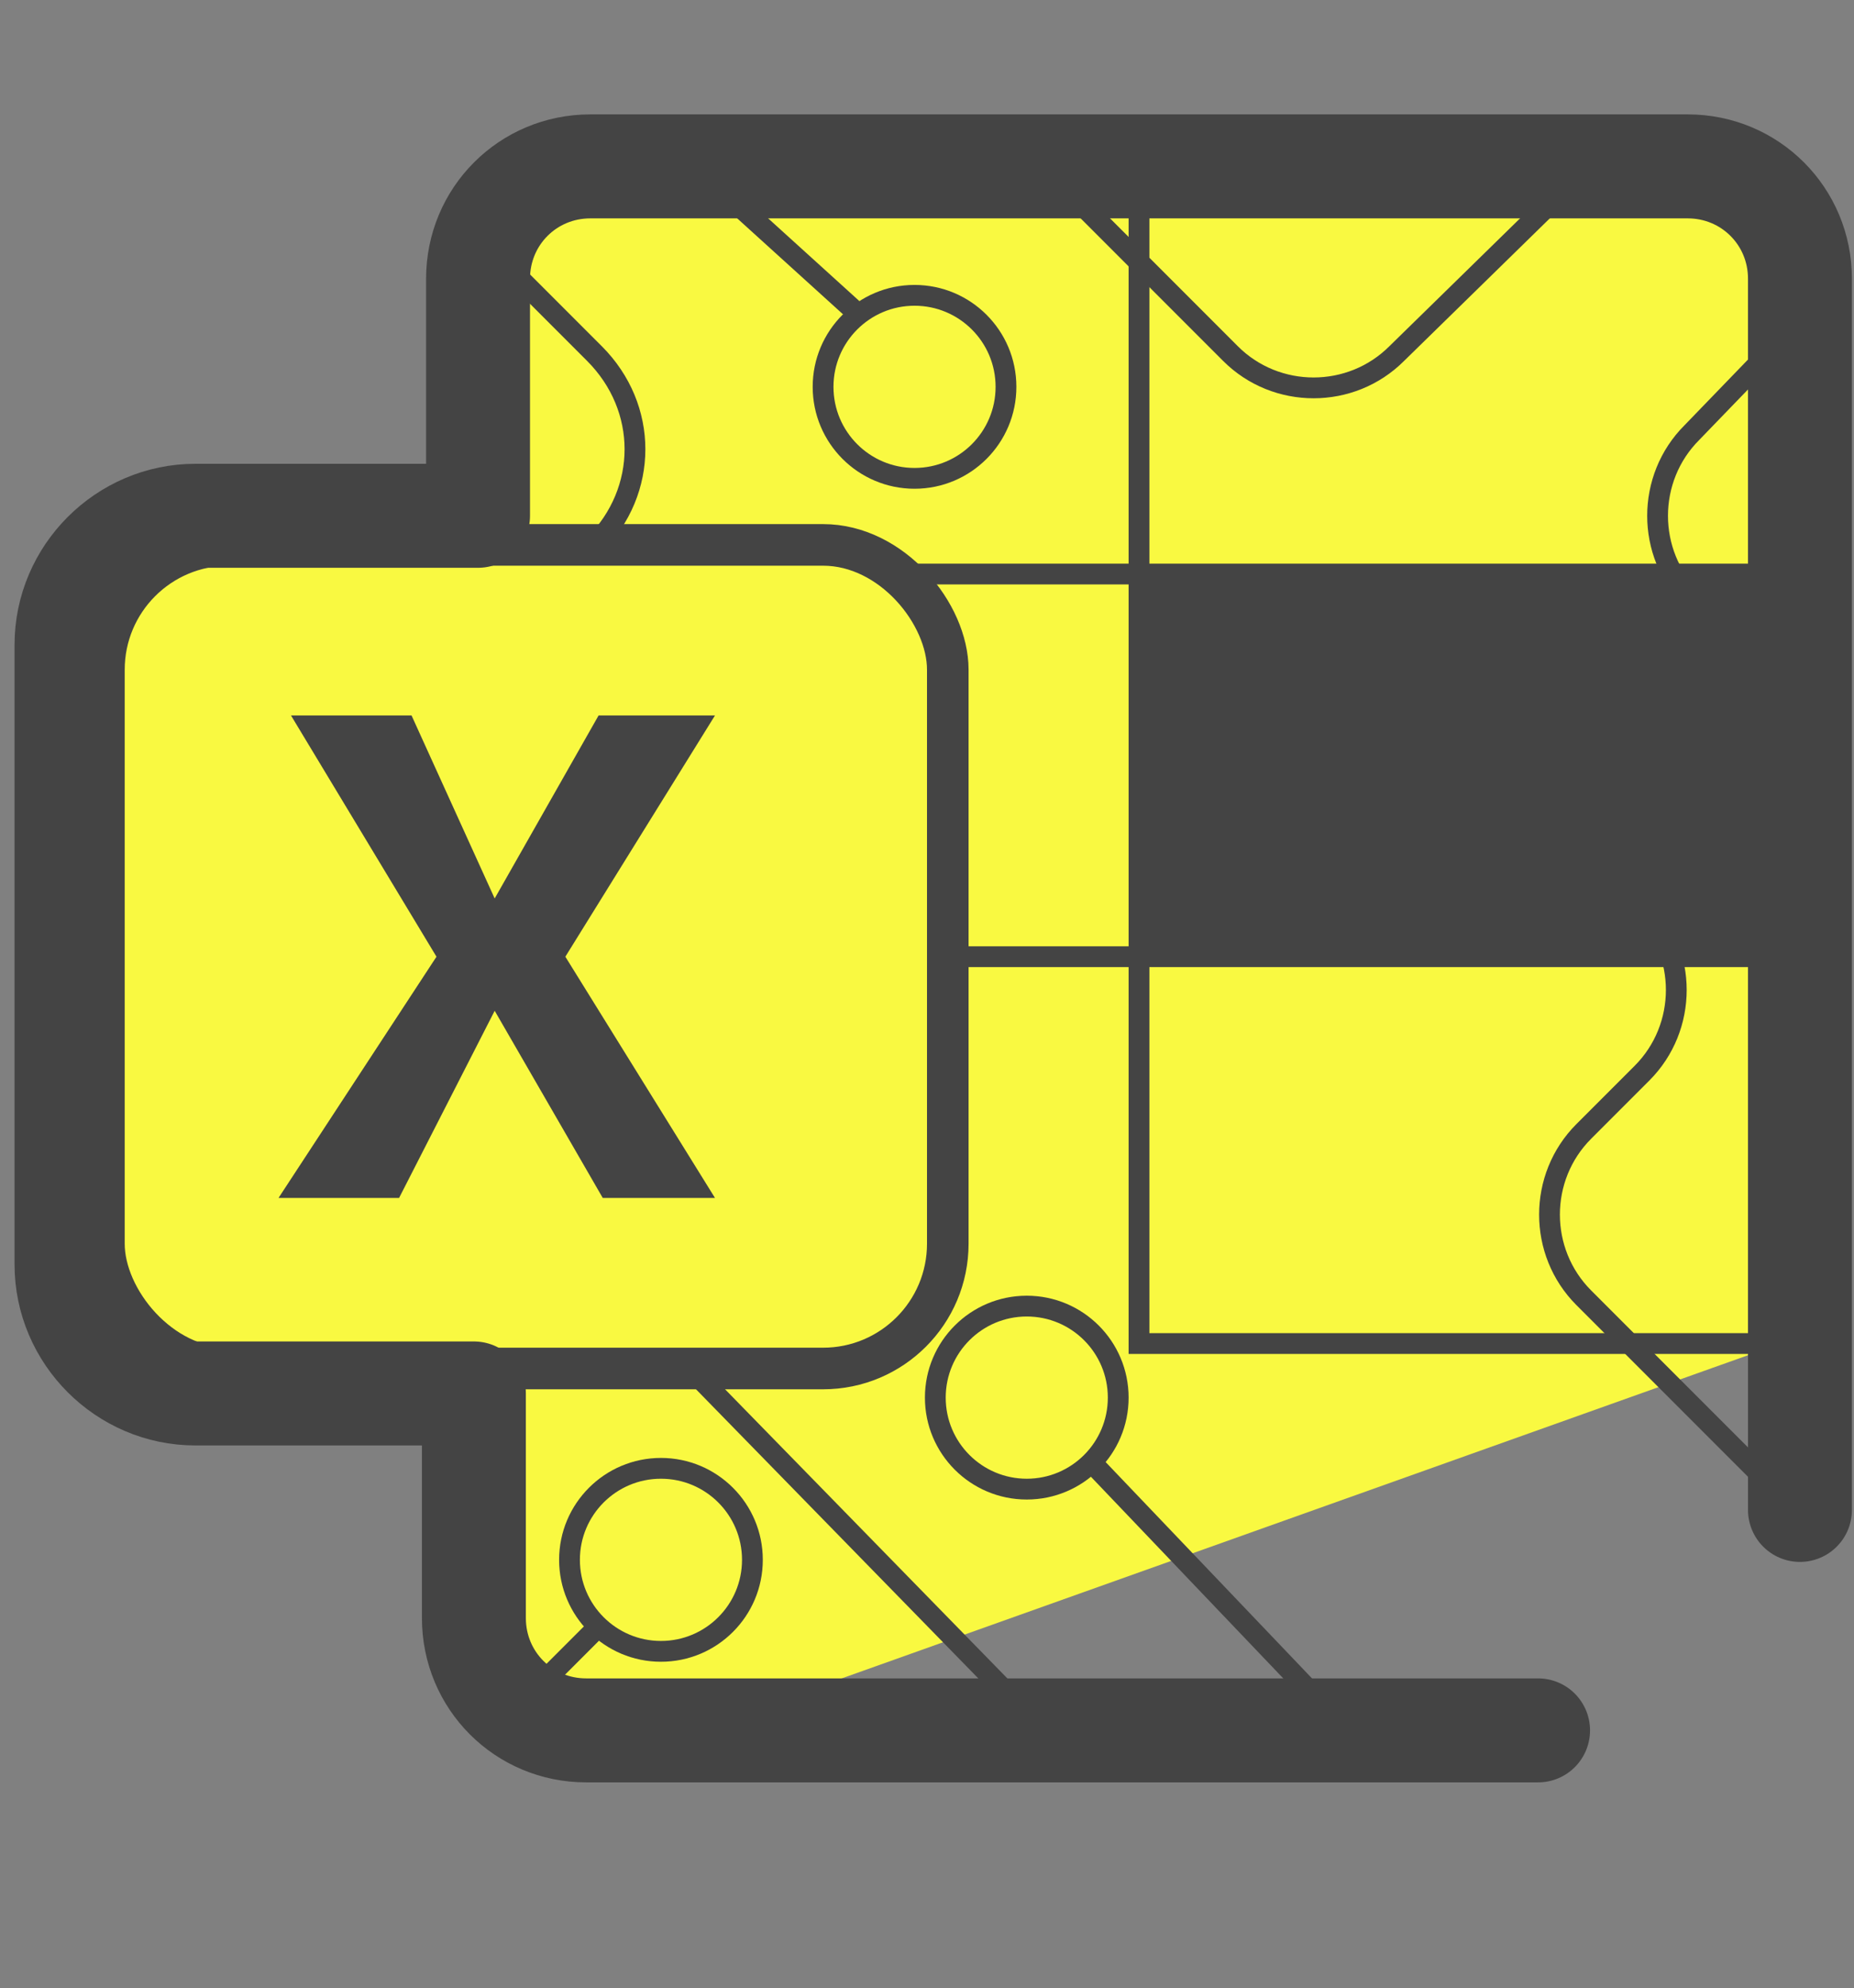
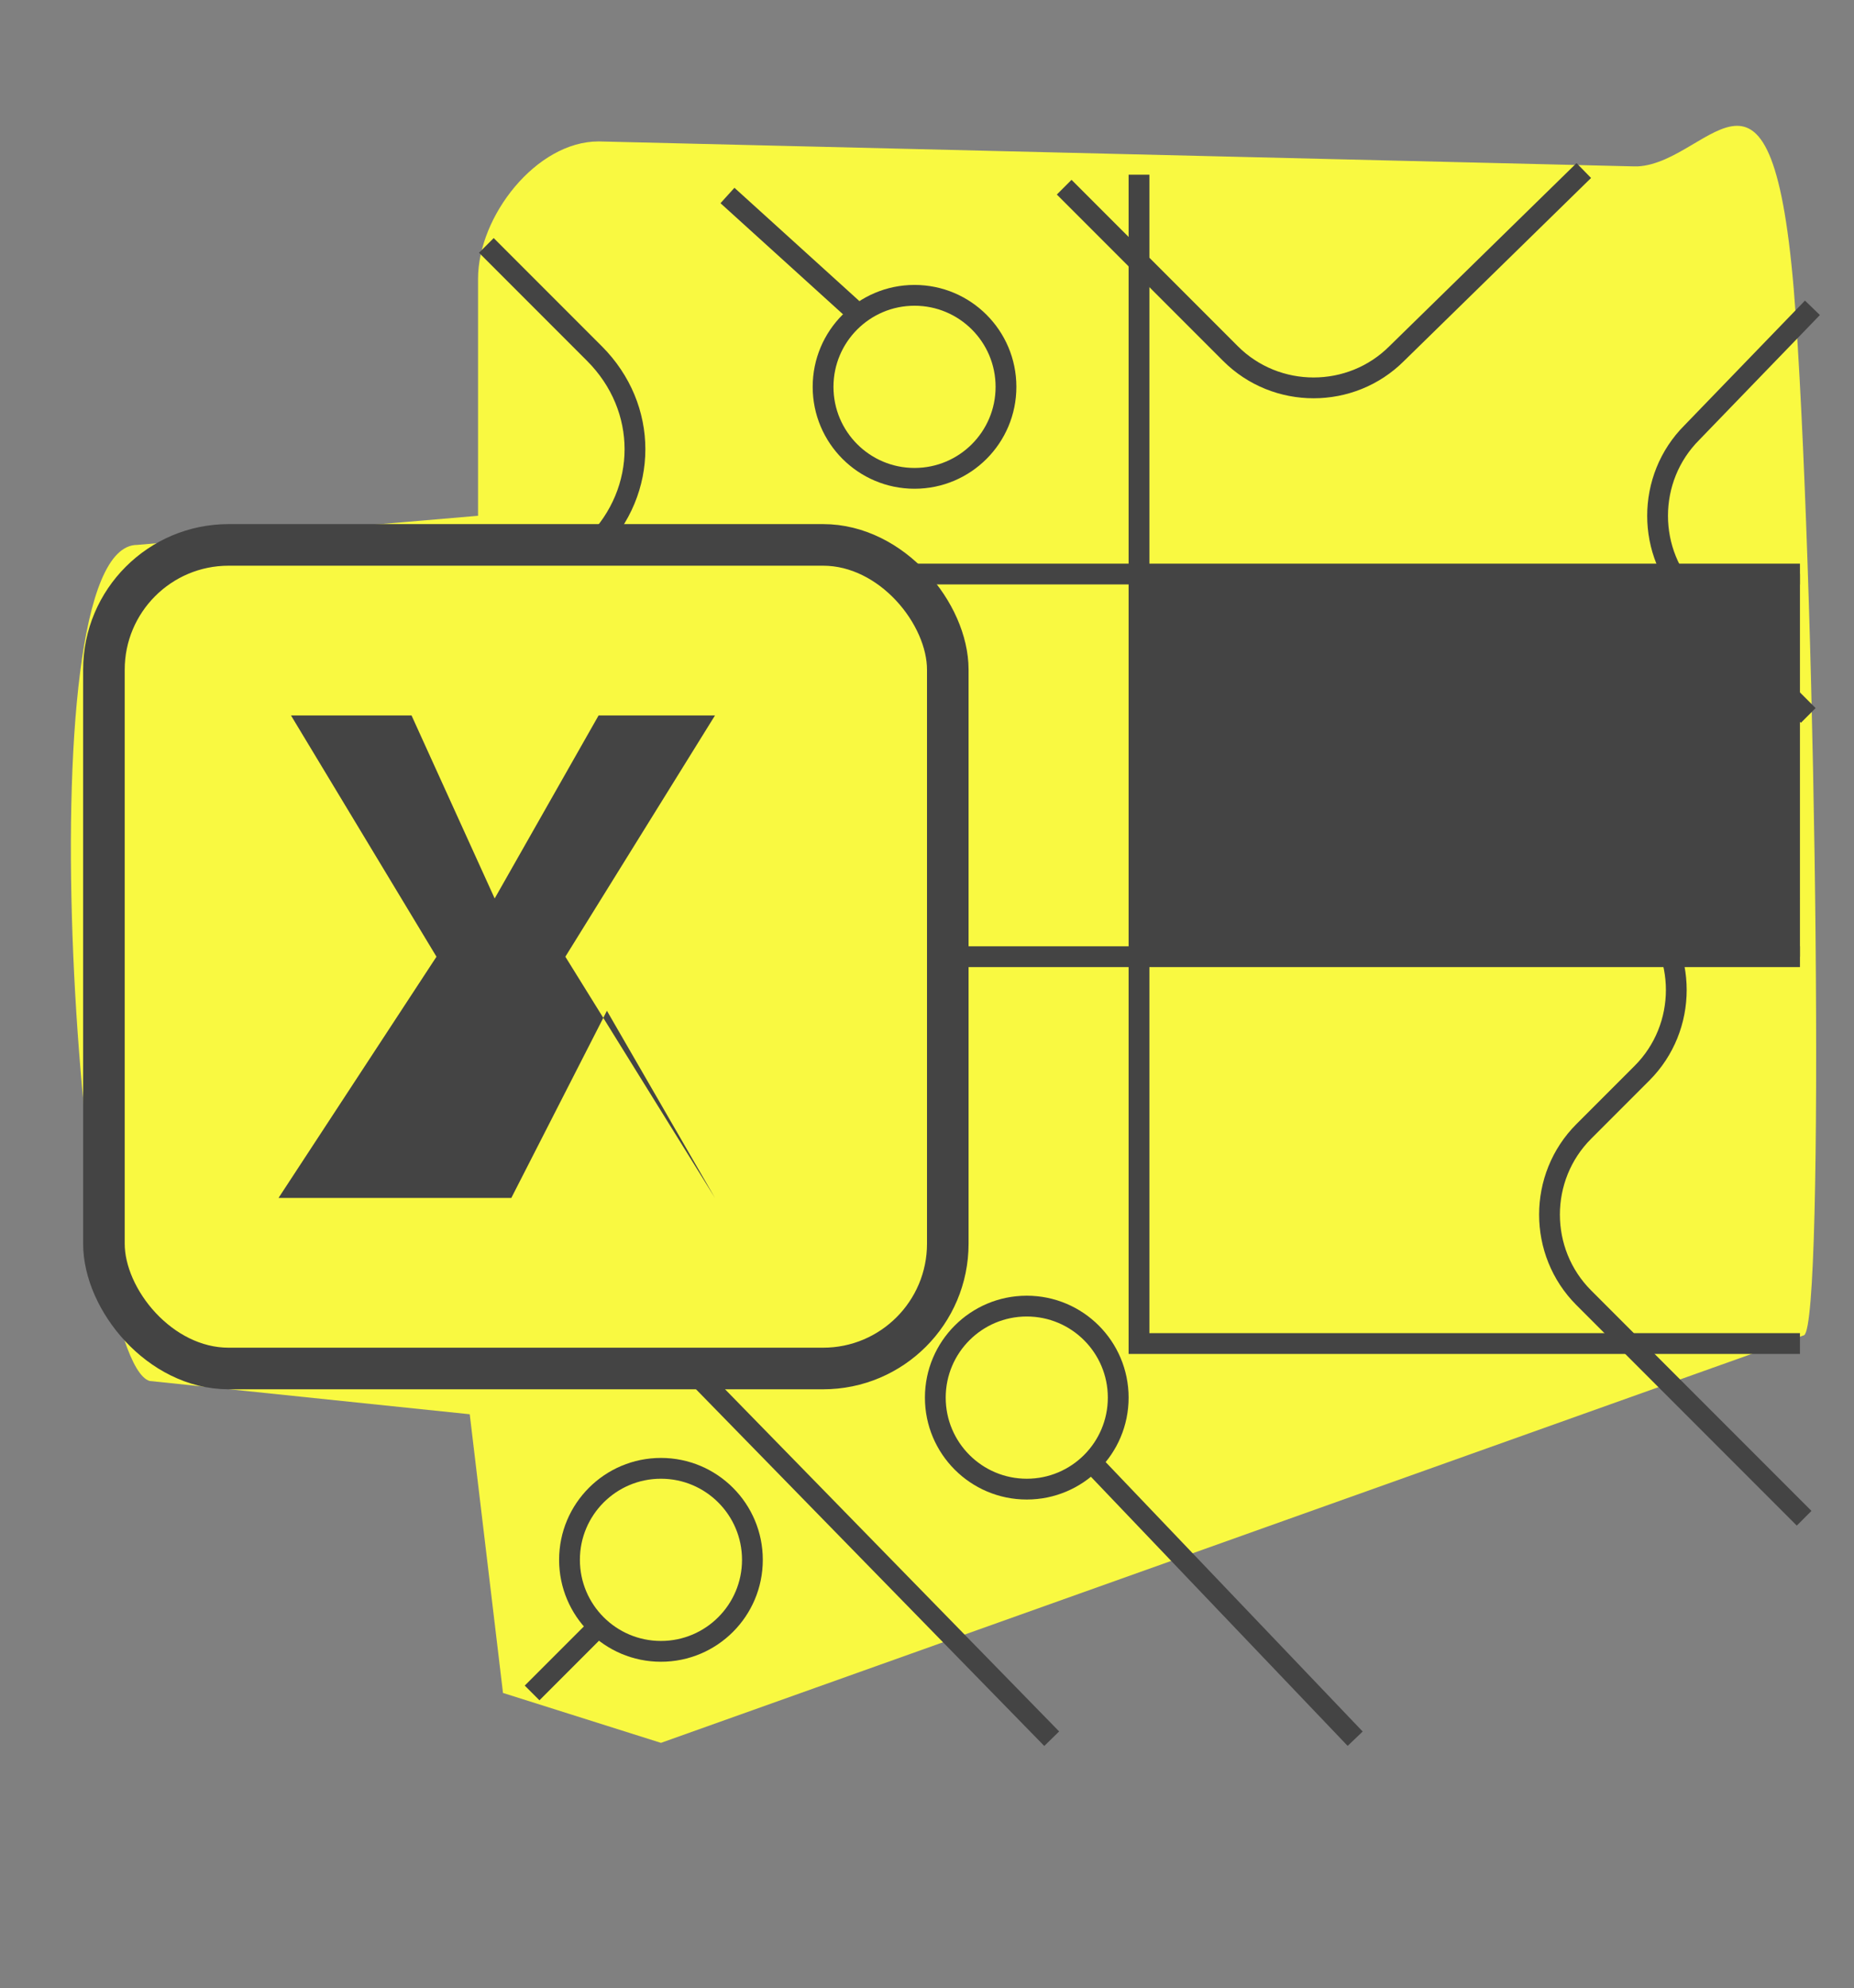
<svg xmlns="http://www.w3.org/2000/svg" viewBox="0 0 44.6 47.8">
  <rect x="0" y="0" width="44.6" height="47.8" fill="#808080" stroke="none" />
  <defs>
    <style>.cls-5{fill:none;stroke-miterlimit:10;stroke-width:.5px;stroke:#444}</style>
  </defs>
  <g id="Camada_2">
    <path fill="#d1bd00" d="M30.2 18.7l7 2.1-5.9 4.2v7.3L25.5 28l-6.9 2.3 2.4-6.9-4.4-5.8 7.3.1 4.2-6 2.1 7z" />
    <path fill="#f9f941" d="M39.3 4l-24.9-.6c-1.5 0-2.9 1.8-2.9 3.3v5.7l-8.2.7c-2.8 0-1.4 19.6.3 20.1l7.7.8.8 6.7 3.8 1.2 27.5-9.8c.5-.3.3-17.2-.2-24.5s-2-3.7-3.8-3.6z" />
    <path fill="none" stroke="#444" stroke-miterlimit="10" stroke-width=".5" d="M43.3 13.8H21.9M43.3 23H22.8m20.5 9.3H27.4V4.2" />
-     <path fill="#444" d="M7 17.2h2.9l2 4.4 2.5-4.4h2.8L13.6 23l3.6 5.8h-2.7l-2.6-4.5-2.3 4.5H6.7l3.8-5.8L7 17.2zm20.4-3.4h15.9V23H27.4z" />
+     <path fill="#444" d="M7 17.2h2.9l2 4.4 2.5-4.4h2.8L13.6 23l3.6 5.8l-2.6-4.5-2.3 4.5H6.7l3.8-5.8L7 17.2zm20.4-3.4h15.9V23H27.4z" />
    <circle cx="15.9" cy="37.5" r="2.2" class="cls-5" />
    <circle cx="22" cy="9.3" r="2.2" class="cls-5" />
    <circle cx="24.7" cy="33.6" r="2.2" class="cls-5" />
    <path fill="#f9f941" stroke="#444" stroke-miterlimit="10" stroke-width=".5" d="M26.3 35.2l6.3 6.6" />
    <path d="M43.4 36.5l-5.3-5.3c-1.1-1.1-1.1-2.9 0-4l1.4-1.4c1.1-1.1 1.1-2.9 0-4L34 16.3M16.8 33.1l8.5 8.7M17.5 4.7l3.2 2.9m-6.4 5.5c1.3-1.3 1.3-3.3 0-4.6l-2.6-2.6m13.9-1.4l4 4c1.1 1.1 2.9 1.1 4 0l4.5-4.4m5.4 13.1l-2.8-2.8c-1.1-1.1-1.1-2.9 0-4l2.9-3" class="cls-5" />
-     <path fill="none" stroke="#444" stroke-linecap="round" stroke-linejoin="round" stroke-width="2.5" d="M37 41.6H14.1c-1.5 0-2.7-1.2-2.7-2.7v-5.4h0-6.7c-1.7 0-3.1-1.4-3.1-3.1V15.5c0-1.7 1.4-3.1 3.1-3.1h6.8V6.7c0-1.5 1.2-2.7 2.7-2.7h26.4c1.5 0 2.7 1.2 2.7 2.7v29.6" />
    <rect width="20.3" height="19.8" x="2.5" y="13.1" fill="none" stroke="#444" stroke-linecap="round" stroke-linejoin="round" rx="3" ry="3" />
    <path d="M14.4 39.1l-1.6 1.6" class="cls-5" />
  </g>
</svg>